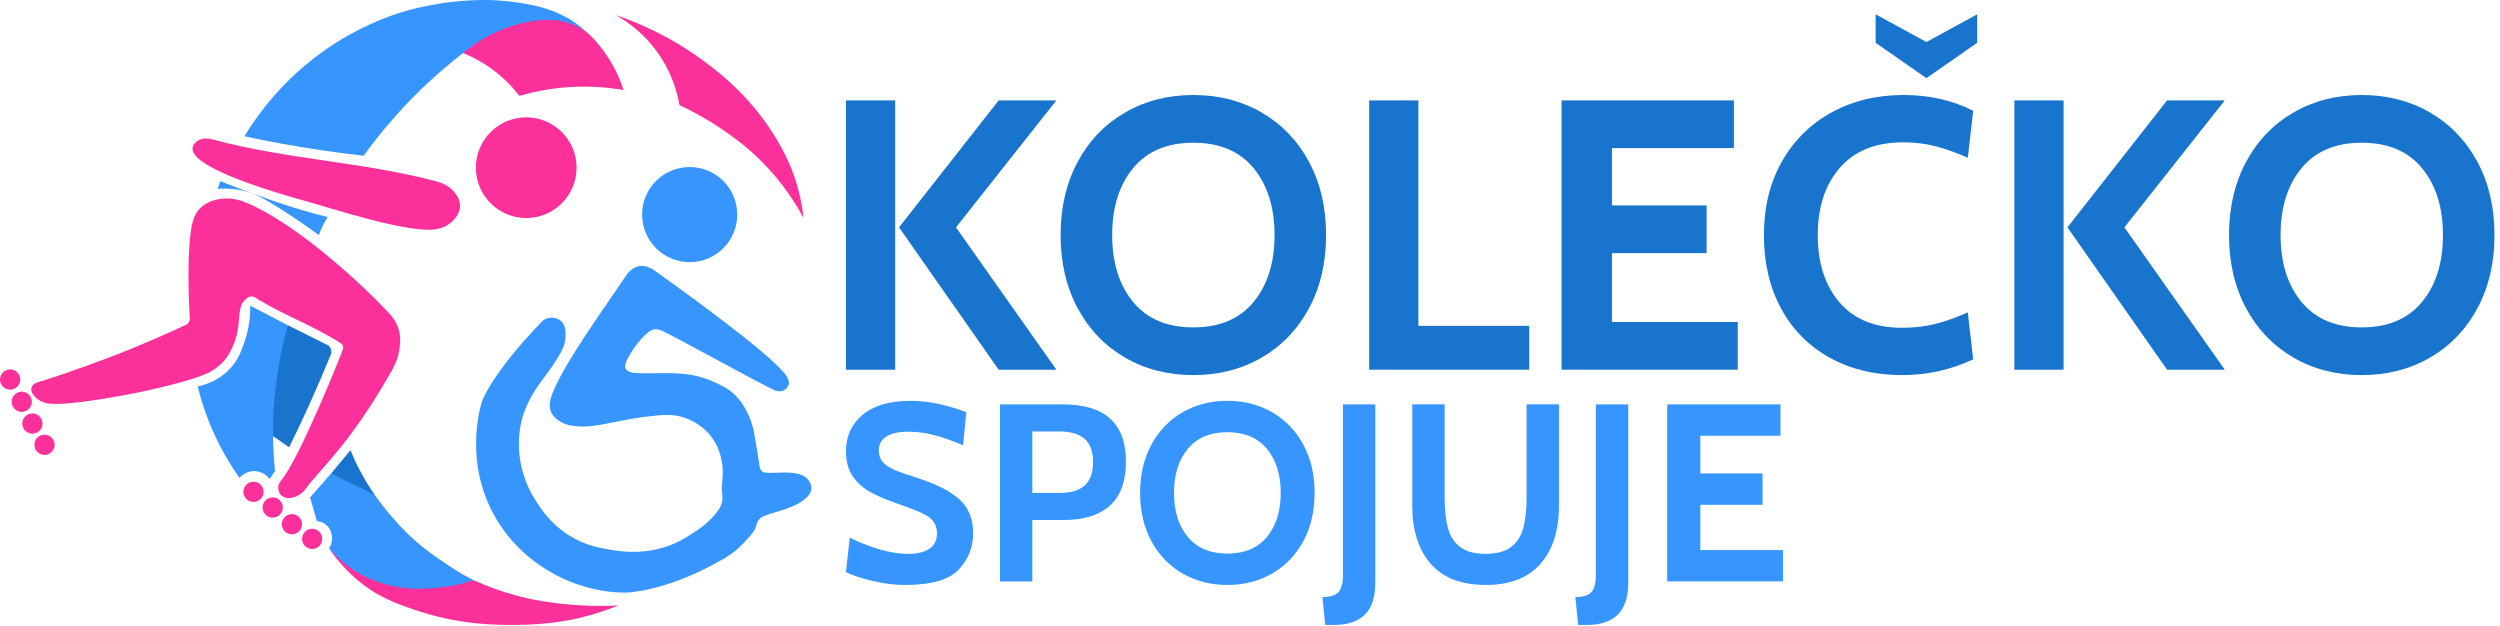
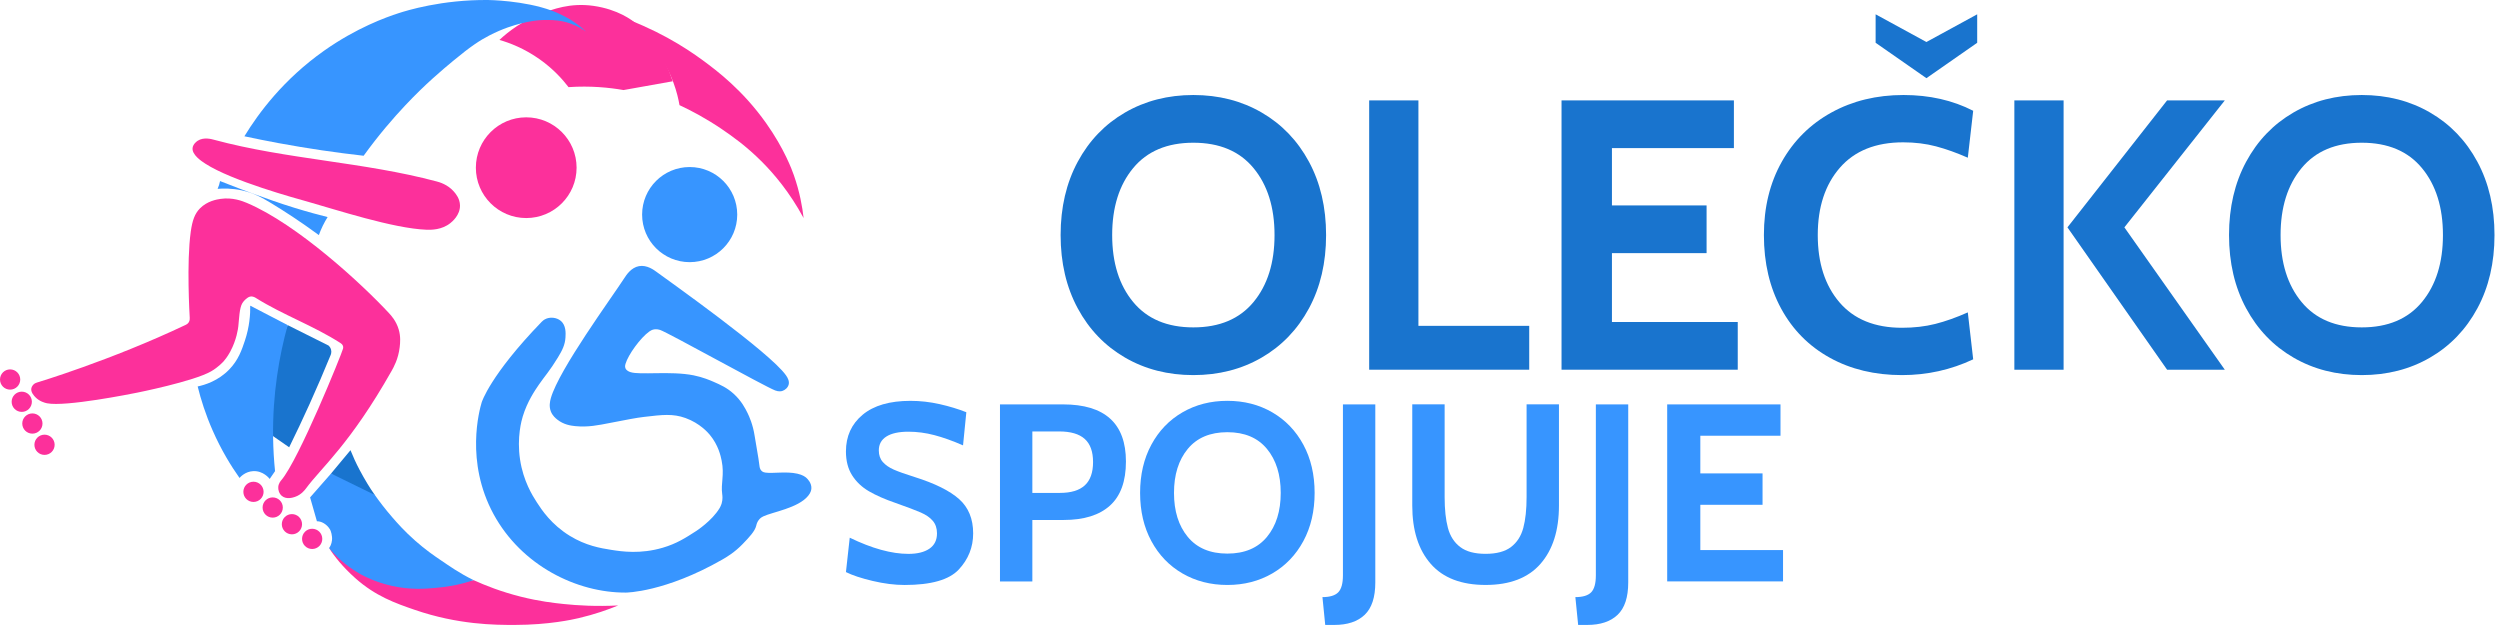
<svg xmlns="http://www.w3.org/2000/svg" xmlns:ns1="http://www.serif.com/" width="100%" height="100%" viewBox="0 0 1684 422" version="1.1" xml:space="preserve" style="fill-rule:evenodd;clip-rule:evenodd;stroke-linejoin:round;stroke-miterlimit:1.414;">
  <rect id="Artboard1" x="0" y="0" width="1683.68" height="421.295" style="fill:none;" />
  <clipPath id="_clip1">
    <rect x="0" y="0" width="1683.68" height="421.295" />
  </clipPath>
  <g clip-path="url(#_clip1)">
    <g id="Layer-1" ns1:id="Layer 1">
      <g id="Logo">
        <path d="M388.392,112.956c0,18.737 -15.188,33.924 -33.925,33.924c-18.735,0 -33.924,-15.187 -33.924,-33.924c0,-18.736 15.189,-33.924 33.924,-33.924c18.737,0 33.925,15.188 33.925,33.924" style="fill:#fc309b;fill-rule:nonzero;" />
        <path d="M177.557,331.298c0,3.765 -3.051,6.816 -6.816,6.816c-3.765,0 -6.816,-3.051 -6.816,-6.816c0,-3.763 3.051,-6.815 6.816,-6.815c3.765,0 6.816,3.052 6.816,6.815" style="fill:#fc309b;fill-rule:nonzero;" />
        <path d="M190.507,341.864c0,3.764 -3.051,6.815 -6.816,6.815c-3.765,0 -6.816,-3.051 -6.816,-6.815c0,-3.765 3.051,-6.816 6.816,-6.816c3.765,0 6.816,3.051 6.816,6.816" style="fill:#fc309b;fill-rule:nonzero;" />
        <path d="M203.458,353.11c0,3.765 -3.051,6.816 -6.816,6.816c-3.765,0 -6.816,-3.051 -6.816,-6.816c0,-3.764 3.051,-6.815 6.816,-6.815c3.765,0 6.816,3.051 6.816,6.815" style="fill:#fc309b;fill-rule:nonzero;" />
        <path d="M217.09,362.987c0,3.765 -3.051,6.817 -6.816,6.817c-3.765,0 -6.816,-3.052 -6.816,-6.817c0,-3.763 3.051,-6.814 6.816,-6.814c3.765,0 6.816,3.051 6.816,6.814" style="fill:#fc309b;fill-rule:nonzero;" />
        <path d="M13.632,255.642c0,3.763 -3.051,6.816 -6.816,6.816c-3.765,0 -6.816,-3.053 -6.816,-6.816c0,-3.765 3.051,-6.817 6.816,-6.817c3.765,0 6.816,3.052 6.816,6.817" style="fill:#fc309b;fill-rule:nonzero;" />
        <path d="M21.47,270.637c0,3.765 -3.051,6.816 -6.816,6.816c-3.765,0 -6.816,-3.051 -6.816,-6.816c0,-3.763 3.051,-6.816 6.816,-6.816c3.765,0 6.816,3.053 6.816,6.816" style="fill:#fc309b;fill-rule:nonzero;" />
        <path d="M28.628,285.291c0,3.764 -3.052,6.816 -6.816,6.816c-3.765,0 -6.817,-3.052 -6.817,-6.816c0,-3.765 3.052,-6.816 6.817,-6.816c3.764,0 6.816,3.051 6.816,6.816" style="fill:#fc309b;fill-rule:nonzero;" />
        <path d="M36.807,299.606c0,3.763 -3.051,6.816 -6.816,6.816c-3.765,0 -6.816,-3.053 -6.816,-6.816c0,-3.765 3.051,-6.816 6.816,-6.816c3.765,0 6.816,3.051 6.816,6.816" style="fill:#fc309b;fill-rule:nonzero;" />
-         <path d="M420.006,60.661c-9.641,-1.687 -22.298,-2.962 -37.045,-1.967c-13.173,0.886 -24.382,3.34 -33.112,5.901c-4.027,-5.268 -10.283,-12.248 -19.343,-18.687c-10.405,-7.397 -20.381,-11.144 -27.209,-13.114c6.116,-5.715 15.421,-12.815 28.192,-17.702c7.524,-2.88 19.48,-7.455 35.079,-5.246c16.652,2.358 26.079,9.712 28.196,11.473c6.035,5.027 10.856,11.474 13.767,15.738c6.246,9.143 9.613,17.723 11.475,23.604" style="fill:#fc309b;fill-rule:nonzero;" />
+         <path d="M420.006,60.661c-9.641,-1.687 -22.298,-2.962 -37.045,-1.967c-4.027,-5.268 -10.283,-12.248 -19.343,-18.687c-10.405,-7.397 -20.381,-11.144 -27.209,-13.114c6.116,-5.715 15.421,-12.815 28.192,-17.702c7.524,-2.88 19.48,-7.455 35.079,-5.246c16.652,2.358 26.079,9.712 28.196,11.473c6.035,5.027 10.856,11.474 13.767,15.738c6.246,9.143 9.613,17.723 11.475,23.604" style="fill:#fc309b;fill-rule:nonzero;" />
        <path d="M236.089,303.254c1.66,4.172 3.702,8.697 6.229,13.44c3.229,6.064 6.944,12.287 10.163,16.721c-3.43,-0.126 -8.797,-1.704 -14.425,-3.933c-7.47,-2.96 -12.421,-7.718 -15.081,-10.492c4.372,-5.354 8.743,-10.381 13.114,-15.736" style="fill:#1974ce;fill-rule:nonzero;" />
        <path d="M193.798,219.006c9.07,4.59 18.468,9.179 27.539,13.769c0.396,0.359 1.241,1.225 1.638,2.622c0.544,1.913 -0.126,3.5 -0.327,3.935c-4.36,10.67 -9.048,21.61 -14.097,32.783c-4.552,10.073 -9.153,19.8 -13.77,29.177c-4.261,-2.95 -8.523,-5.9 -12.784,-8.851c-1.14,-10.538 -1.541,-25.401 1.965,-42.619c2.549,-12.516 6.144,-22.89 9.836,-30.816" style="fill:#1974ce;fill-rule:nonzero;" />
        <path d="M294.098,122.214c1.726,0.461 7.408,1.968 11.642,6.849c1.298,1.493 4.005,4.705 4.111,9.246c0.152,6.657 -5.413,11.11 -6.507,11.985c-5.74,4.593 -12.872,4.57 -16.095,4.451c-22.237,-0.816 -61.367,-13.653 -79.786,-18.833c-8.455,-2.379 -51.151,-14.003 -69.173,-25.682c-2.655,-1.723 -9.13,-6.006 -8.56,-10.616c0.336,-2.724 3.002,-4.518 3.425,-4.794c4.104,-2.682 9.515,-1.074 10.958,-0.685c49.107,13.249 100.844,14.956 149.985,28.079" style="fill:#fc309b;fill-rule:nonzero;" />
        <path d="M128.483,156.128c1.09,-7.741 2.724,-12.168 6.133,-15.676c4.942,-5.085 11.565,-6.13 13.974,-6.477c8.093,-1.165 14.712,1.456 17.722,2.727c33.866,14.302 77.706,54.798 95.763,74.294c1.517,1.636 4.814,5.276 6.477,10.906c1.434,4.86 1.007,9.029 0.681,11.928c-0.897,7.998 -4.181,13.771 -5.452,16.017c-27.948,49.397 -47.339,65.13 -57.596,79.067c-0.681,0.924 -3.153,4.33 -7.497,5.793c-1.301,0.438 -5.769,1.943 -8.862,-0.682c-1.85,-1.569 -2.58,-4.087 -2.385,-6.134c0.225,-2.344 1.652,-3.972 2.044,-4.431c11.896,-13.9 40.756,-85.257 41.579,-88.608c0.226,-0.925 0,-1.704 0,-1.704c-0.341,-1.167 -1.359,-1.821 -1.705,-2.044c-18.066,-11.654 -38.694,-18.92 -56.914,-30.331c-0.463,-0.291 -1.978,-1.307 -3.748,-1.024c-1.278,0.206 -2.244,1.015 -3.068,1.705c0,0 -1.448,1.214 -2.385,2.726c-2.058,3.32 -2.174,10.914 -2.727,15.677c-0.16,1.399 -1.118,9.056 -5.452,17.041c-1.946,3.586 -3.733,5.685 -4.43,6.475c0,0 -3.514,3.973 -8.52,6.816c-11.953,6.784 -49.757,14.313 -49.757,14.313c-4.076,0.812 -47.988,9.638 -60.663,7.157c-1.46,-0.286 -5.022,-1.214 -7.838,-4.09c-0.79,-0.806 -3.361,-3.432 -2.726,-6.133c0.308,-1.316 1.3,-2.325 1.363,-2.387c0.849,-0.845 1.821,-1.194 2.385,-1.363c0,0 49.708,-14.881 100.195,-38.851c0.369,-0.175 1.369,-0.65 2.045,-1.705c0.774,-1.205 0.712,-2.531 0.681,-3.066c-0.077,-1.339 -2.235,-37.241 0.683,-57.936" style="fill:#fc309b;fill-rule:nonzero;" />
        <path d="M496.6,144.55c0,17.694 -14.343,32.038 -32.036,32.038c-17.696,0 -32.038,-14.344 -32.038,-32.038c0,-17.693 14.342,-32.036 32.038,-32.036c17.693,0 32.036,14.343 32.036,32.036" style="fill:#3795ff;fill-rule:nonzero;" />
        <path d="M420.587,187.285c1.289,-1.987 4.479,-7.03 9.83,-8.009c5.385,-0.985 10.19,2.658 12.013,4.005c8.442,6.227 76.119,54.049 87.011,69.536c1.353,1.922 2.342,4.075 1.819,6.189c-0.508,2.062 -2.378,3.776 -4.367,4.368c-0.438,0.13 -2.236,0.608 -4.733,-0.364c-7.594,-2.956 -72.179,-38.986 -77.546,-40.776c-2.108,-0.701 -4.004,-0.363 -4.004,-0.363c-1.523,0.273 -2.612,0.983 -3.277,1.455c-5.896,4.214 -14.153,15.514 -16.019,21.845c-0.189,0.642 -0.473,1.78 0,2.912c0.689,1.647 2.57,2.302 3.278,2.55c6.214,2.166 27.098,-0.905 42.594,2.184c6.291,1.253 11.411,3.465 13.47,4.368c4.617,2.022 8.949,3.921 13.471,8.01c5.347,4.834 7.945,10.01 9.465,13.106c1.009,2.054 3.579,7.656 4.733,15.29c1.028,6.806 2.455,13.553 3.276,20.387c0.07,0.58 0.257,2.18 1.456,3.277c0.903,0.824 1.99,1.014 2.549,1.092c5.081,0.721 14,-0.97 21.479,0.728c3.546,0.805 5.224,2.021 6.191,2.913c0.478,0.441 3.425,3.169 3.276,6.916c-0.058,1.454 -0.587,3.141 -2.186,5.098c-6.744,8.263 -23.989,10.873 -30.215,13.834c-0.573,0.272 -1.592,0.803 -2.55,1.82c-1.638,1.74 -2.047,3.786 -2.184,4.37c-0.894,3.83 -4.76,7.857 -9.101,12.376c-5.519,5.748 -11.027,8.953 -13.834,10.559c-38.496,22.026 -64.804,22.206 -64.804,22.206c-33.124,0.23 -70.409,-18.218 -89.193,-52.787c-19.294,-35.506 -9.492,-70.394 -8.01,-75.36c0,0 5.483,-18.114 40.409,-54.246c0.376,-0.387 1.492,-1.514 3.278,-2.184c2.926,-1.101 6.834,-0.673 9.465,1.456c3.767,3.049 3.448,8.404 3.276,11.285c-0.298,5.011 -2.225,8.743 -5.096,13.472c-5.502,9.065 -8.847,12.538 -12.742,18.203c-2.655,3.858 -7.847,11.409 -10.92,21.479c-0.715,2.338 -4.114,13.978 -1.822,29.125c2.184,14.425 8.346,24.201 11.285,28.76c3.315,5.137 9.789,14.936 22.208,22.572c10.825,6.655 20.712,8.312 28.033,9.466c7.135,1.124 19.588,2.946 34.586,-1.457c9.356,-2.747 15.402,-6.653 22.571,-11.285c0,0 10.553,-6.818 15.656,-15.291c0.95,-1.576 1.436,-3.209 1.455,-3.276c0.856,-2.923 0.476,-5.386 0.365,-6.189c-1.02,-7.394 1.572,-12.907 -0.365,-22.573c-0.622,-3.106 -2.185,-10.462 -8.009,-17.474c-1.068,-1.288 -6.603,-7.768 -16.383,-11.286c-8.458,-3.042 -15.487,-2.211 -28.031,-0.729c-5.055,0.598 -10.896,1.733 -22.573,4.005c-8.218,1.599 -14.926,3.04 -23.664,2.186c-3.043,-0.3 -7.793,-1.018 -12.014,-4.37c-1.171,-0.931 -3.243,-2.615 -4.368,-5.462c-1.323,-3.343 -0.7,-6.671 0,-9.1c5.566,-19.299 40.631,-67.142 49.512,-80.822" style="fill:#3795ff;fill-rule:nonzero;" />
        <path d="M214.78,158.355c0.686,-1.919 1.546,-4.015 2.622,-6.229c1.075,-2.211 2.194,-4.177 3.279,-5.901c-5.486,-1.375 -13.172,-3.419 -22.293,-6.228c-10.56,-3.252 -18.446,-6.116 -26.883,-9.18c-6.013,-2.183 -13.954,-5.146 -23.276,-8.852c-0.153,0.799 -0.363,1.681 -0.655,2.623c-0.304,0.978 -0.646,1.856 -0.985,2.623c3.864,-0.325 9.513,-0.411 16.065,0.983c8.258,1.757 14.028,5.029 20.326,8.852c8.394,5.097 19.274,12.114 31.8,21.309" style="fill:#3795ff;fill-rule:nonzero;" />
        <path d="M164.621,91.805c7.483,1.609 15.135,3.142 22.948,4.59c19.878,3.678 39.039,6.461 57.371,8.523c10.143,-14.024 19.956,-25.359 28.194,-34.095c13.415,-14.224 24.433,-23.44 32.128,-29.833c11.989,-9.96 18.197,-13.908 24.261,-17.047c9.283,-4.808 16.956,-7.06 21.637,-8.197c4.417,-1.073 10.246,-2.447 18.03,-2.295c3.679,0.072 8.668,0.209 14.753,2.295c4.805,1.648 8.438,3.875 10.819,5.573c-2.323,-2.19 -5.705,-5.064 -10.164,-7.868c0,0 -5.762,-3.623 -12.784,-6.229c-18.775,-6.965 -42.947,-7.212 -42.947,-7.212c-31.181,-0.319 -55.025,7.136 -60.323,8.853c-8.534,2.763 -28.37,9.877 -50.159,25.242c-27.346,19.284 -44.158,41.962 -53.764,57.7" style="fill:#3795ff;fill-rule:nonzero;" />
        <path d="M414.762,10.174c6.576,3.669 18.278,11.329 28.194,25.242c10.085,14.151 13.471,27.959 14.753,35.407c7.872,3.656 17.909,8.929 28.849,16.393c5.894,4.02 15.961,10.959 26.883,21.965c7.794,7.853 18.408,20.179 27.867,37.701c-0.823,-7.433 -2.575,-17.491 -6.557,-28.85c-1.225,-3.492 -6.377,-17.708 -18.687,-35.079c-15.835,-22.342 -33.198,-35.35 -42.618,-42.291c-12.421,-9.149 -31.987,-21.461 -58.684,-30.488" style="fill:#fc309b;fill-rule:nonzero;" />
        <path d="M221.664,369.152c3.454,5.538 9.321,12.868 17.703,20.328c13.586,12.089 26.992,16.841 39.997,21.308c29.302,10.063 53.886,10.201 67.533,10.164c22.923,-0.064 38.679,-3.591 42.947,-4.59c10.967,-2.572 19.969,-5.811 26.555,-8.524c-14.73,0.745 -27.225,0.017 -36.717,-0.983c-6.442,-0.68 -16.265,-1.752 -28.85,-4.918c-13.212,-3.326 -23.963,-7.572 -31.801,-11.147c-6.904,1.262 -16.591,2.507 -28.194,2.294c-9.554,-0.174 -22.272,-0.511 -37.373,-5.9c-7.545,-2.692 -19.632,-7.61 -31.8,-18.032" style="fill:#fc309b;fill-rule:nonzero;" />
        <path d="M319.033,390.787c-10.571,3.566 -19.147,4.656 -25.899,5.245c-6.939,0.605 -16.625,1.373 -28.851,-1.311c-11.445,-2.514 -19.363,-6.79 -21.308,-7.869c-10.386,-5.758 -17.279,-12.846 -21.309,-17.703c0.673,-0.832 1.676,-2.634 1.966,-5.245c0.328,-2.95 -0.752,-6.282 -1.311,-7.213c-1.247,-2.075 -2.725,-3.34 -4.262,-4.261c-1.639,-0.983 -3.278,-1.312 -4.589,-1.312c-1.421,-4.917 -3.169,-11.146 -4.59,-16.064c4.699,-5.355 9.398,-10.709 14.097,-16.064c9.834,4.808 19.669,9.617 29.505,14.425c2.892,4.114 6.807,9.33 11.801,15.081c3.168,3.647 8.092,9.275 15.41,15.735c6.981,6.162 12.801,10.134 16.719,12.786c5.8,3.928 12.935,9.054 22.621,13.77" style="fill:#3795ff;fill-rule:nonzero;" />
        <path d="M133.149,260.312c2.144,8.703 5.332,18.871 10.164,29.833c5.71,12.959 12.19,23.558 18.03,31.8c0.585,-0.68 3.814,-4.297 9.179,-4.589c6.703,-0.365 10.791,4.781 11.147,5.246c1.202,-1.749 2.405,-3.497 3.605,-5.246c-0.725,-7.154 -1.194,-14.705 -1.311,-22.621c-0.426,-29.24 4.108,-55.106 9.835,-75.731c-8.413,-4.48 -16.828,-8.632 -25.243,-13.112c0.1,5.779 -0.445,14.158 -3.605,23.604c-2.061,6.155 -4.343,12.974 -10.492,19.341c-7.507,7.777 -16.516,10.462 -21.309,11.475" style="fill:#3795ff;fill-rule:nonzero;" />
      </g>
      <g id="Kolečko">
-         <path d="M605.591,153.148l67.121,-85.52l38.873,0l-67.638,85.52l67.638,95.886l-38.873,0l-67.121,-95.886Zm-35.764,-85.52l33.171,0l0,181.406l-33.171,0l0,-181.406Z" style="fill:#1974ce;fill-rule:nonzero;" />
        <path d="M844.401,203.424c9.415,-11.403 14.124,-26.434 14.124,-45.092c0,-18.659 -4.709,-33.691 -14.124,-45.093c-9.42,-11.403 -22.935,-17.104 -40.558,-17.104c-17.621,0 -31.141,5.701 -40.556,17.104c-9.42,11.402 -14.124,26.434 -14.124,45.093c0,18.658 4.704,33.689 14.124,45.092c9.415,11.4 22.935,17.104 40.556,17.104c17.623,0 31.138,-5.704 40.558,-17.104m-86.557,37.449c-13.565,-7.862 -24.19,-18.921 -31.877,-33.172c-7.688,-14.253 -11.532,-30.711 -11.532,-49.369c0,-18.659 3.844,-35.115 11.532,-49.371c7.687,-14.253 18.312,-25.307 31.877,-33.169c13.561,-7.859 28.895,-11.79 45.999,-11.79c17.104,0 32.435,3.931 46.001,11.79c13.558,7.862 24.185,18.916 31.874,33.169c7.686,14.256 11.532,30.712 11.532,49.371c0,18.658 -3.846,35.116 -11.532,49.369c-7.689,14.251 -18.316,25.31 -31.874,33.172c-13.566,7.861 -28.897,11.79 -46.001,11.79c-17.104,0 -32.438,-3.929 -45.999,-11.79" style="fill:#1974ce;fill-rule:nonzero;" />
        <path d="M922.274,67.628l33.171,0l0,151.863l74.637,0l0,29.543l-107.808,0l0,-181.406Z" style="fill:#1974ce;fill-rule:nonzero;" />
        <path d="M1051.85,67.628l116.1,0l0,32.135l-82.151,0l0,38.612l63.752,0l0,32.136l-63.752,0l0,46.388l84.743,0l0,32.135l-118.692,0l0,-181.406Z" style="fill:#1974ce;fill-rule:nonzero;" />
        <path d="M1232.61,240.999c-14.085,-7.774 -25.01,-18.789 -32.784,-33.04c-7.774,-14.253 -11.661,-30.796 -11.661,-49.627c0,-18.659 4.016,-35.115 12.051,-49.371c8.033,-14.253 19.174,-25.307 33.428,-33.169c14.255,-7.862 30.452,-11.793 48.593,-11.793c17.448,0 33.081,3.543 46.905,10.625l-3.626,31.616c-7.432,-3.28 -14.56,-5.831 -21.381,-7.643c-6.828,-1.814 -14.214,-2.721 -22.157,-2.721c-18.489,0 -32.698,5.701 -42.631,17.102c-9.939,11.405 -14.902,26.521 -14.902,45.354c0,18.831 4.88,33.948 14.644,45.35c9.757,11.401 23.795,17.102 42.111,17.102c8.118,0 15.59,-0.861 22.418,-2.59c6.821,-1.724 14.124,-4.316 21.898,-7.774l3.626,31.616c-15.029,7.084 -31.011,10.627 -47.942,10.627c-18.316,0 -34.512,-3.889 -48.59,-11.664" style="fill:#1974ce;fill-rule:nonzero;" />
        <path d="M1392.63,153.148l67.121,-85.52l38.873,0l-67.641,85.52l67.641,95.886l-38.873,0l-67.121,-95.886Zm-35.762,-85.52l33.17,0l0,181.406l-33.17,0l0,-181.406Z" style="fill:#1974ce;fill-rule:nonzero;" />
        <path d="M1631.44,203.424c9.415,-11.403 14.124,-26.434 14.124,-45.092c0,-18.659 -4.709,-33.691 -14.124,-45.093c-9.418,-11.403 -22.935,-17.104 -40.556,-17.104c-17.623,0 -31.143,5.701 -40.56,17.104c-9.418,11.402 -14.122,26.434 -14.122,45.093c0,18.658 4.704,33.689 14.122,45.092c9.417,11.4 22.937,17.104 40.56,17.104c17.621,0 31.138,-5.704 40.556,-17.104m-86.557,37.449c-13.565,-7.862 -24.19,-18.921 -31.876,-33.172c-7.689,-14.253 -11.532,-30.711 -11.532,-49.369c0,-18.659 3.843,-35.115 11.532,-49.371c7.686,-14.253 18.311,-25.307 31.876,-33.169c13.561,-7.859 28.897,-11.79 46.001,-11.79c17.104,0 32.433,3.931 45.996,11.79c13.561,7.862 24.188,18.916 31.877,33.169c7.687,14.256 11.532,30.712 11.532,49.371c0,18.658 -3.845,35.116 -11.532,49.369c-7.689,14.251 -18.316,25.31 -31.877,33.172c-13.563,7.861 -28.892,11.79 -45.996,11.79c-17.104,0 -32.44,-3.929 -46.001,-11.79" style="fill:#1974ce;fill-rule:nonzero;" />
        <path d="M1297.63,28.298l34.208,-18.66l0,19.179l-34.208,23.842l-34.208,-23.842l0,-19.179l34.208,18.66Z" style="fill:#1974ce;fill-rule:nonzero;" />
      </g>
      <g id="Spojuje">
        <path d="M587.8,391.32c-7.665,-1.818 -13.657,-3.805 -17.973,-5.964l2.555,-23.169c14.992,7.27 28.167,10.903 39.526,10.903c6.022,0 10.737,-1.165 14.143,-3.491c3.407,-2.329 5.111,-5.766 5.111,-10.308c0,-3.407 -0.937,-6.222 -2.812,-8.436c-1.873,-2.213 -4.573,-4.089 -8.091,-5.623c-3.522,-1.534 -9.146,-3.664 -16.868,-6.388c-7.27,-2.498 -13.289,-5.137 -18.061,-7.922c-4.769,-2.782 -8.548,-6.361 -11.329,-10.734c-2.785,-4.37 -4.174,-9.737 -4.174,-16.101c0,-10.223 3.748,-18.456 11.244,-24.705c7.496,-6.243 18.23,-9.369 32.202,-9.369c6.587,0 13.144,0.74 19.677,2.214c6.529,1.48 12.524,3.295 17.976,5.451l-2.217,22.323c-7.043,-3.069 -13.488,-5.37 -19.335,-6.901c-5.854,-1.535 -11.674,-2.302 -17.466,-2.302c-6.473,0 -11.414,1.081 -14.821,3.238c-3.409,2.159 -5.113,5.279 -5.113,9.372c0,3.177 0.909,5.792 2.727,7.834c1.816,2.045 4.286,3.751 7.412,5.113c3.12,1.362 7.753,3.012 13.884,4.938c13.742,4.319 23.769,9.288 30.072,14.911c6.304,5.621 9.457,13.317 9.457,23.087c0,9.314 -3.238,17.436 -9.713,24.361c-6.476,6.932 -18.629,10.393 -36.46,10.393c-6.702,0 -13.884,-0.909 -21.553,-2.725" style="fill:#3795ff;fill-rule:nonzero;" />
        <path d="M713.961,332.021c7.496,0 13.09,-1.7 16.784,-5.11c3.687,-3.407 5.536,-8.632 5.536,-15.675c0,-7.04 -1.873,-12.238 -5.624,-15.587c-3.745,-3.35 -9.484,-5.029 -17.206,-5.029l-18.061,0l0,41.401l18.571,0Zm-40.377,-59.628l42.422,0c28.284,0 42.425,12.836 42.425,38.502c0,13.289 -3.579,23.174 -10.737,29.646c-7.155,6.476 -17.547,9.71 -31.175,9.71l-21.129,0l0,41.402l-21.806,0l0,-119.26Z" style="fill:#3795ff;fill-rule:nonzero;" />
        <path d="M853.414,361.659c6.189,-7.496 9.284,-17.379 9.284,-29.647c0,-12.268 -3.095,-22.147 -9.284,-29.646c-6.191,-7.497 -15.08,-11.242 -26.665,-11.242c-11.586,0 -20.472,3.745 -26.663,11.242c-6.191,7.499 -9.284,17.378 -9.284,29.646c0,12.268 3.093,22.151 9.284,29.647c6.191,7.493 15.077,11.244 26.663,11.244c11.585,0 20.474,-3.751 26.665,-11.244m-56.904,24.618c-8.919,-5.168 -15.904,-12.438 -20.957,-21.806c-5.056,-9.372 -7.584,-20.191 -7.584,-32.459c0,-12.268 2.528,-23.086 7.584,-32.455c5.053,-9.372 12.038,-16.639 20.957,-21.809c8.913,-5.168 18.994,-7.753 30.239,-7.753c11.247,0 21.325,2.585 30.244,7.753c8.913,5.17 15.899,12.437 20.955,21.809c5.052,9.369 7.58,20.187 7.58,32.455c0,12.268 -2.528,23.087 -7.58,32.459c-5.056,9.368 -12.042,16.638 -20.955,21.806c-8.919,5.167 -18.997,7.753 -30.244,7.753c-11.245,0 -21.326,-2.586 -30.239,-7.753" style="fill:#3795ff;fill-rule:nonzero;" />
        <path d="M890.799,402.214c4.995,0 8.544,-1.081 10.646,-3.237c2.102,-2.16 3.153,-5.965 3.153,-11.417l0,-115.17l21.809,0l0,119.942c0,9.994 -2.386,17.264 -7.155,21.806c-4.772,4.543 -11.585,6.817 -20.447,6.817l-6.134,0l-1.872,-18.741Z" style="fill:#3795ff;fill-rule:nonzero;" />
        <path d="M963.737,379.795c-8.29,-9.483 -12.437,-22.576 -12.437,-39.272l0,-68.148l21.809,0l0,62.525c0,8.293 0.737,15.191 2.214,20.7c1.474,5.509 4.228,9.795 8.263,12.863c4.029,3.069 9.74,4.6 17.122,4.6c7.384,0 13.089,-1.531 17.124,-4.6c4.029,-3.068 6.787,-7.354 8.261,-12.863c1.477,-5.509 2.217,-12.407 2.217,-20.7l0,-62.525l21.809,0l0,68.148c0,16.696 -4.147,29.789 -12.441,39.272c-8.29,9.484 -20.613,14.226 -36.97,14.226c-16.355,0 -28.68,-4.742 -36.971,-14.226" style="fill:#3795ff;fill-rule:nonzero;" />
        <path d="M1061.17,402.214c4.998,0 8.547,-1.081 10.649,-3.237c2.102,-2.16 3.15,-5.965 3.15,-11.417l0,-115.17l21.809,0l0,119.942c0,9.994 -2.383,17.264 -7.155,21.806c-4.769,4.543 -11.585,6.817 -20.447,6.817l-6.131,0l-1.875,-18.741Z" style="fill:#3795ff;fill-rule:nonzero;" />
        <path d="M1123.02,272.384l76.327,0l0,21.123l-54.008,0l0,25.385l41.915,0l0,21.13l-41.915,0l0,30.495l55.715,0l0,21.127l-78.034,0l0,-119.26Z" style="fill:#3795ff;fill-rule:nonzero;" />
      </g>
    </g>
  </g>
</svg>